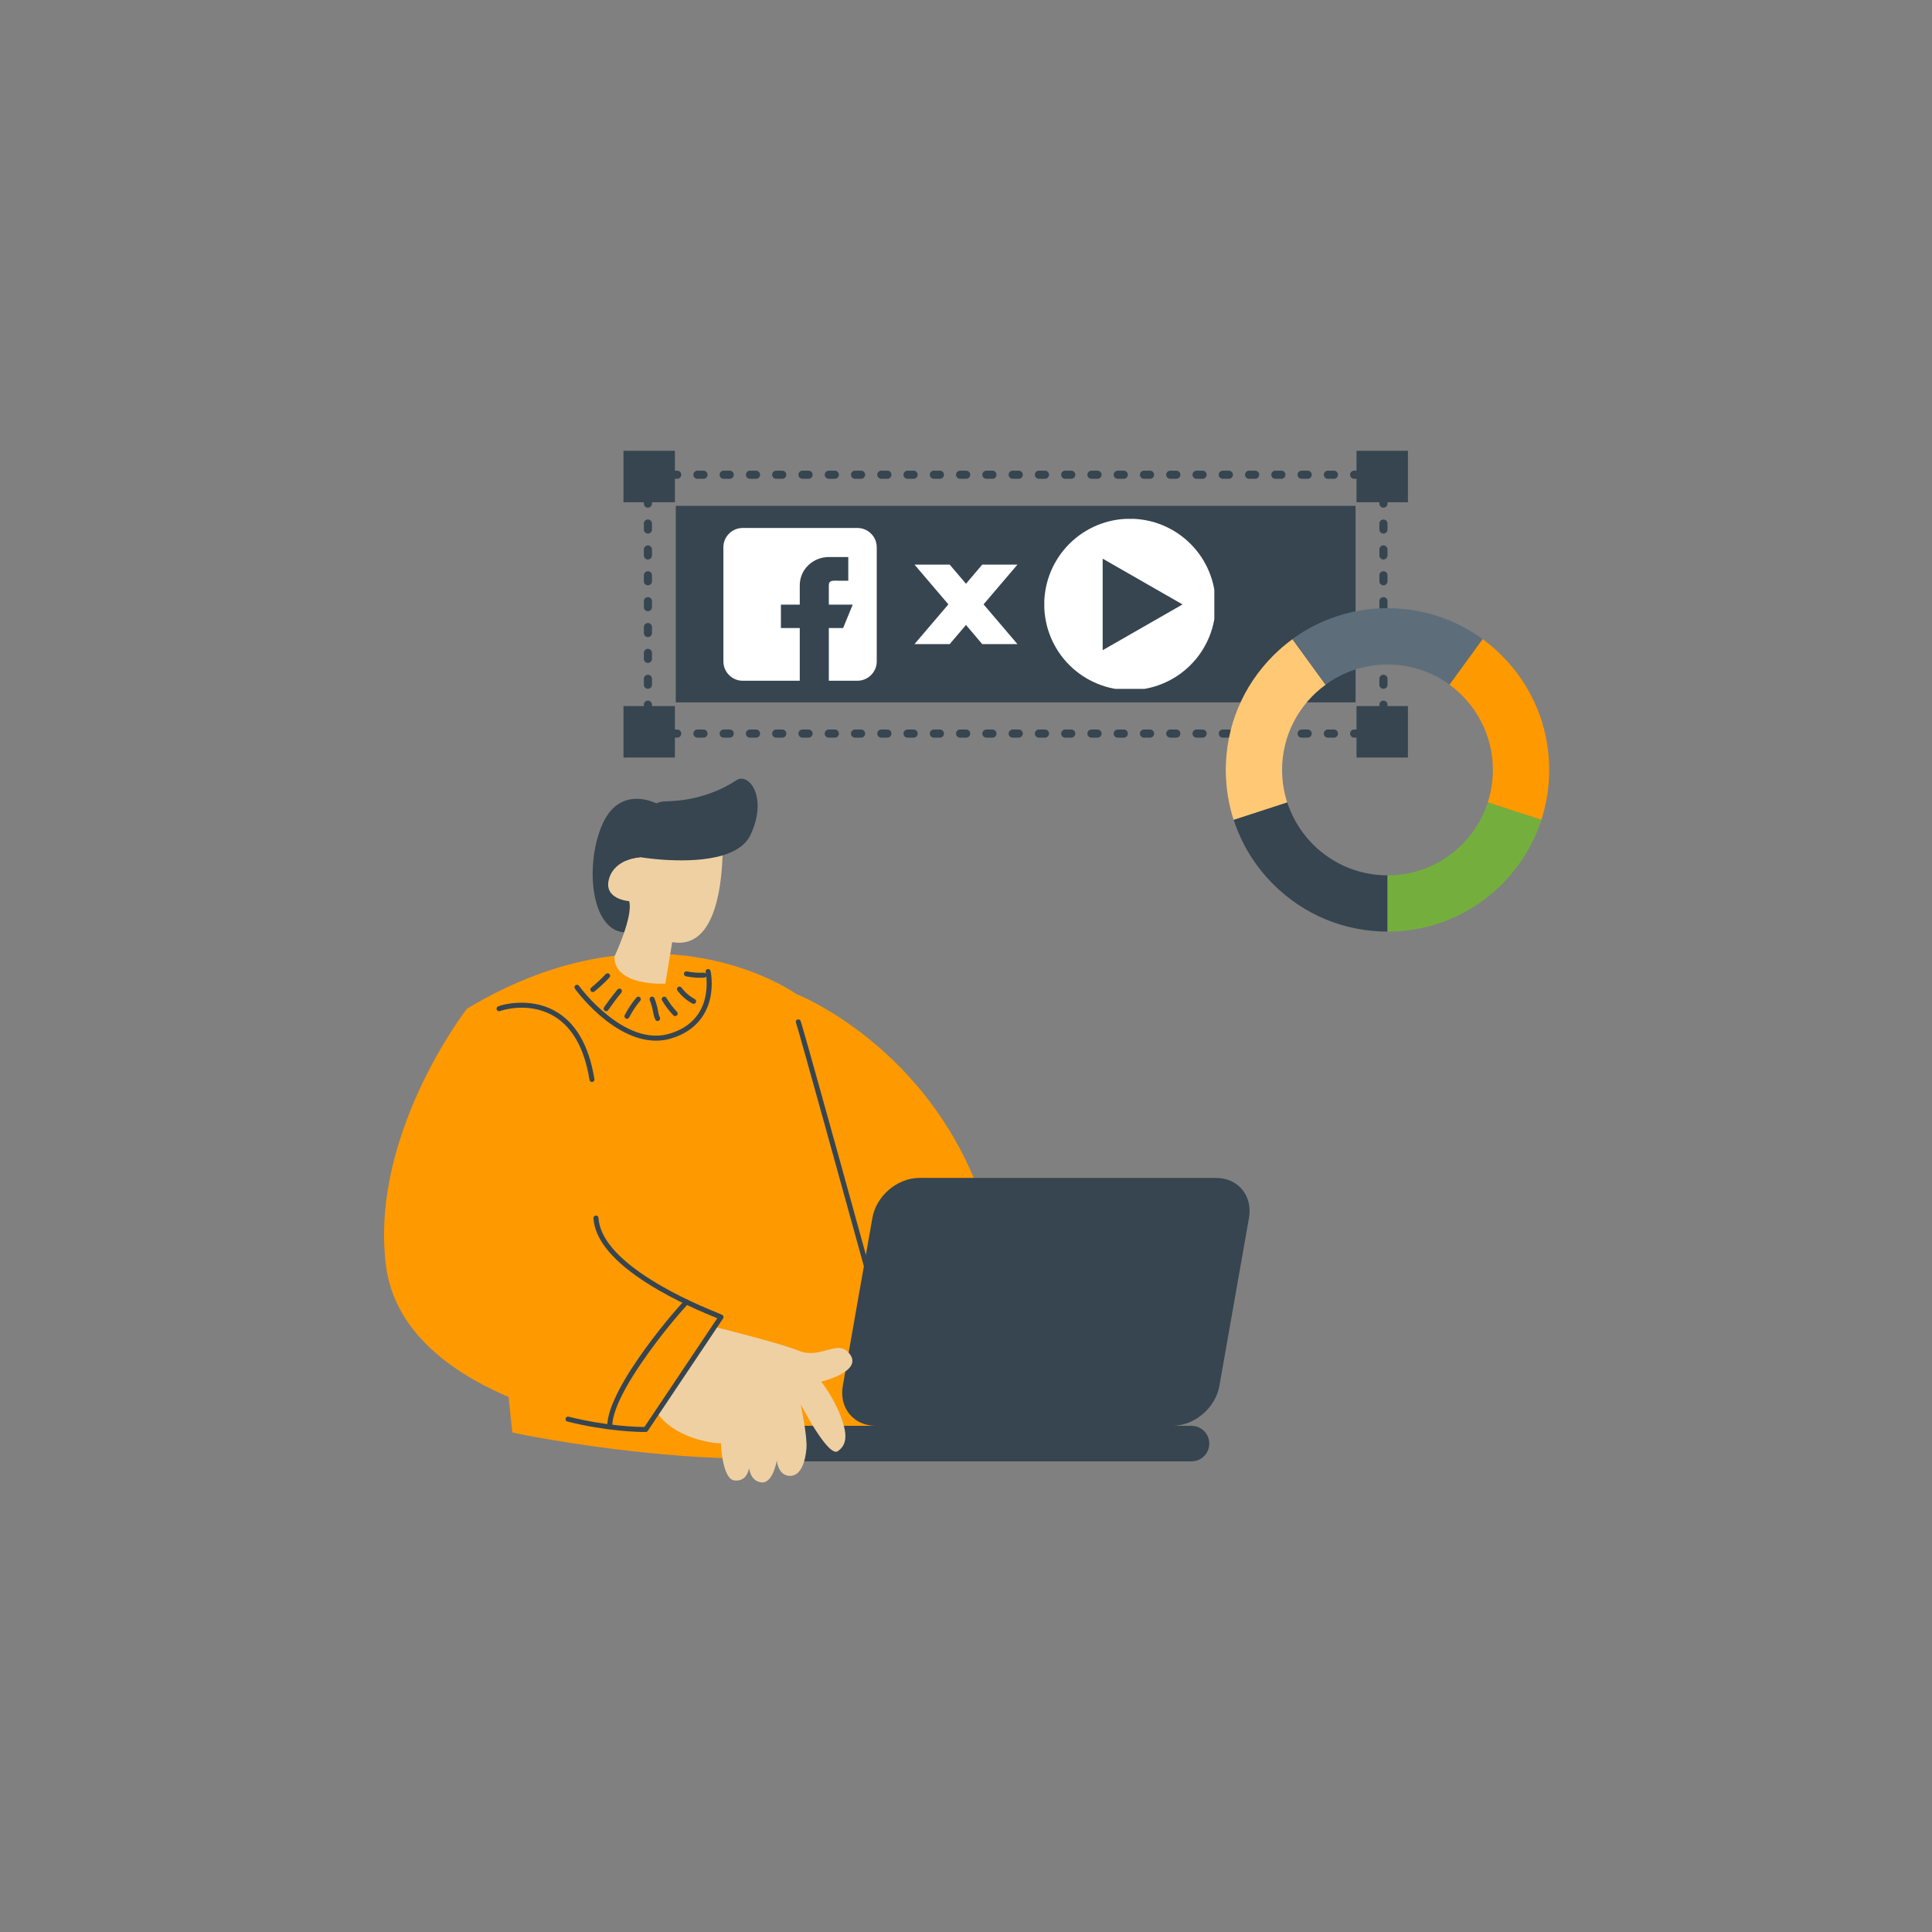
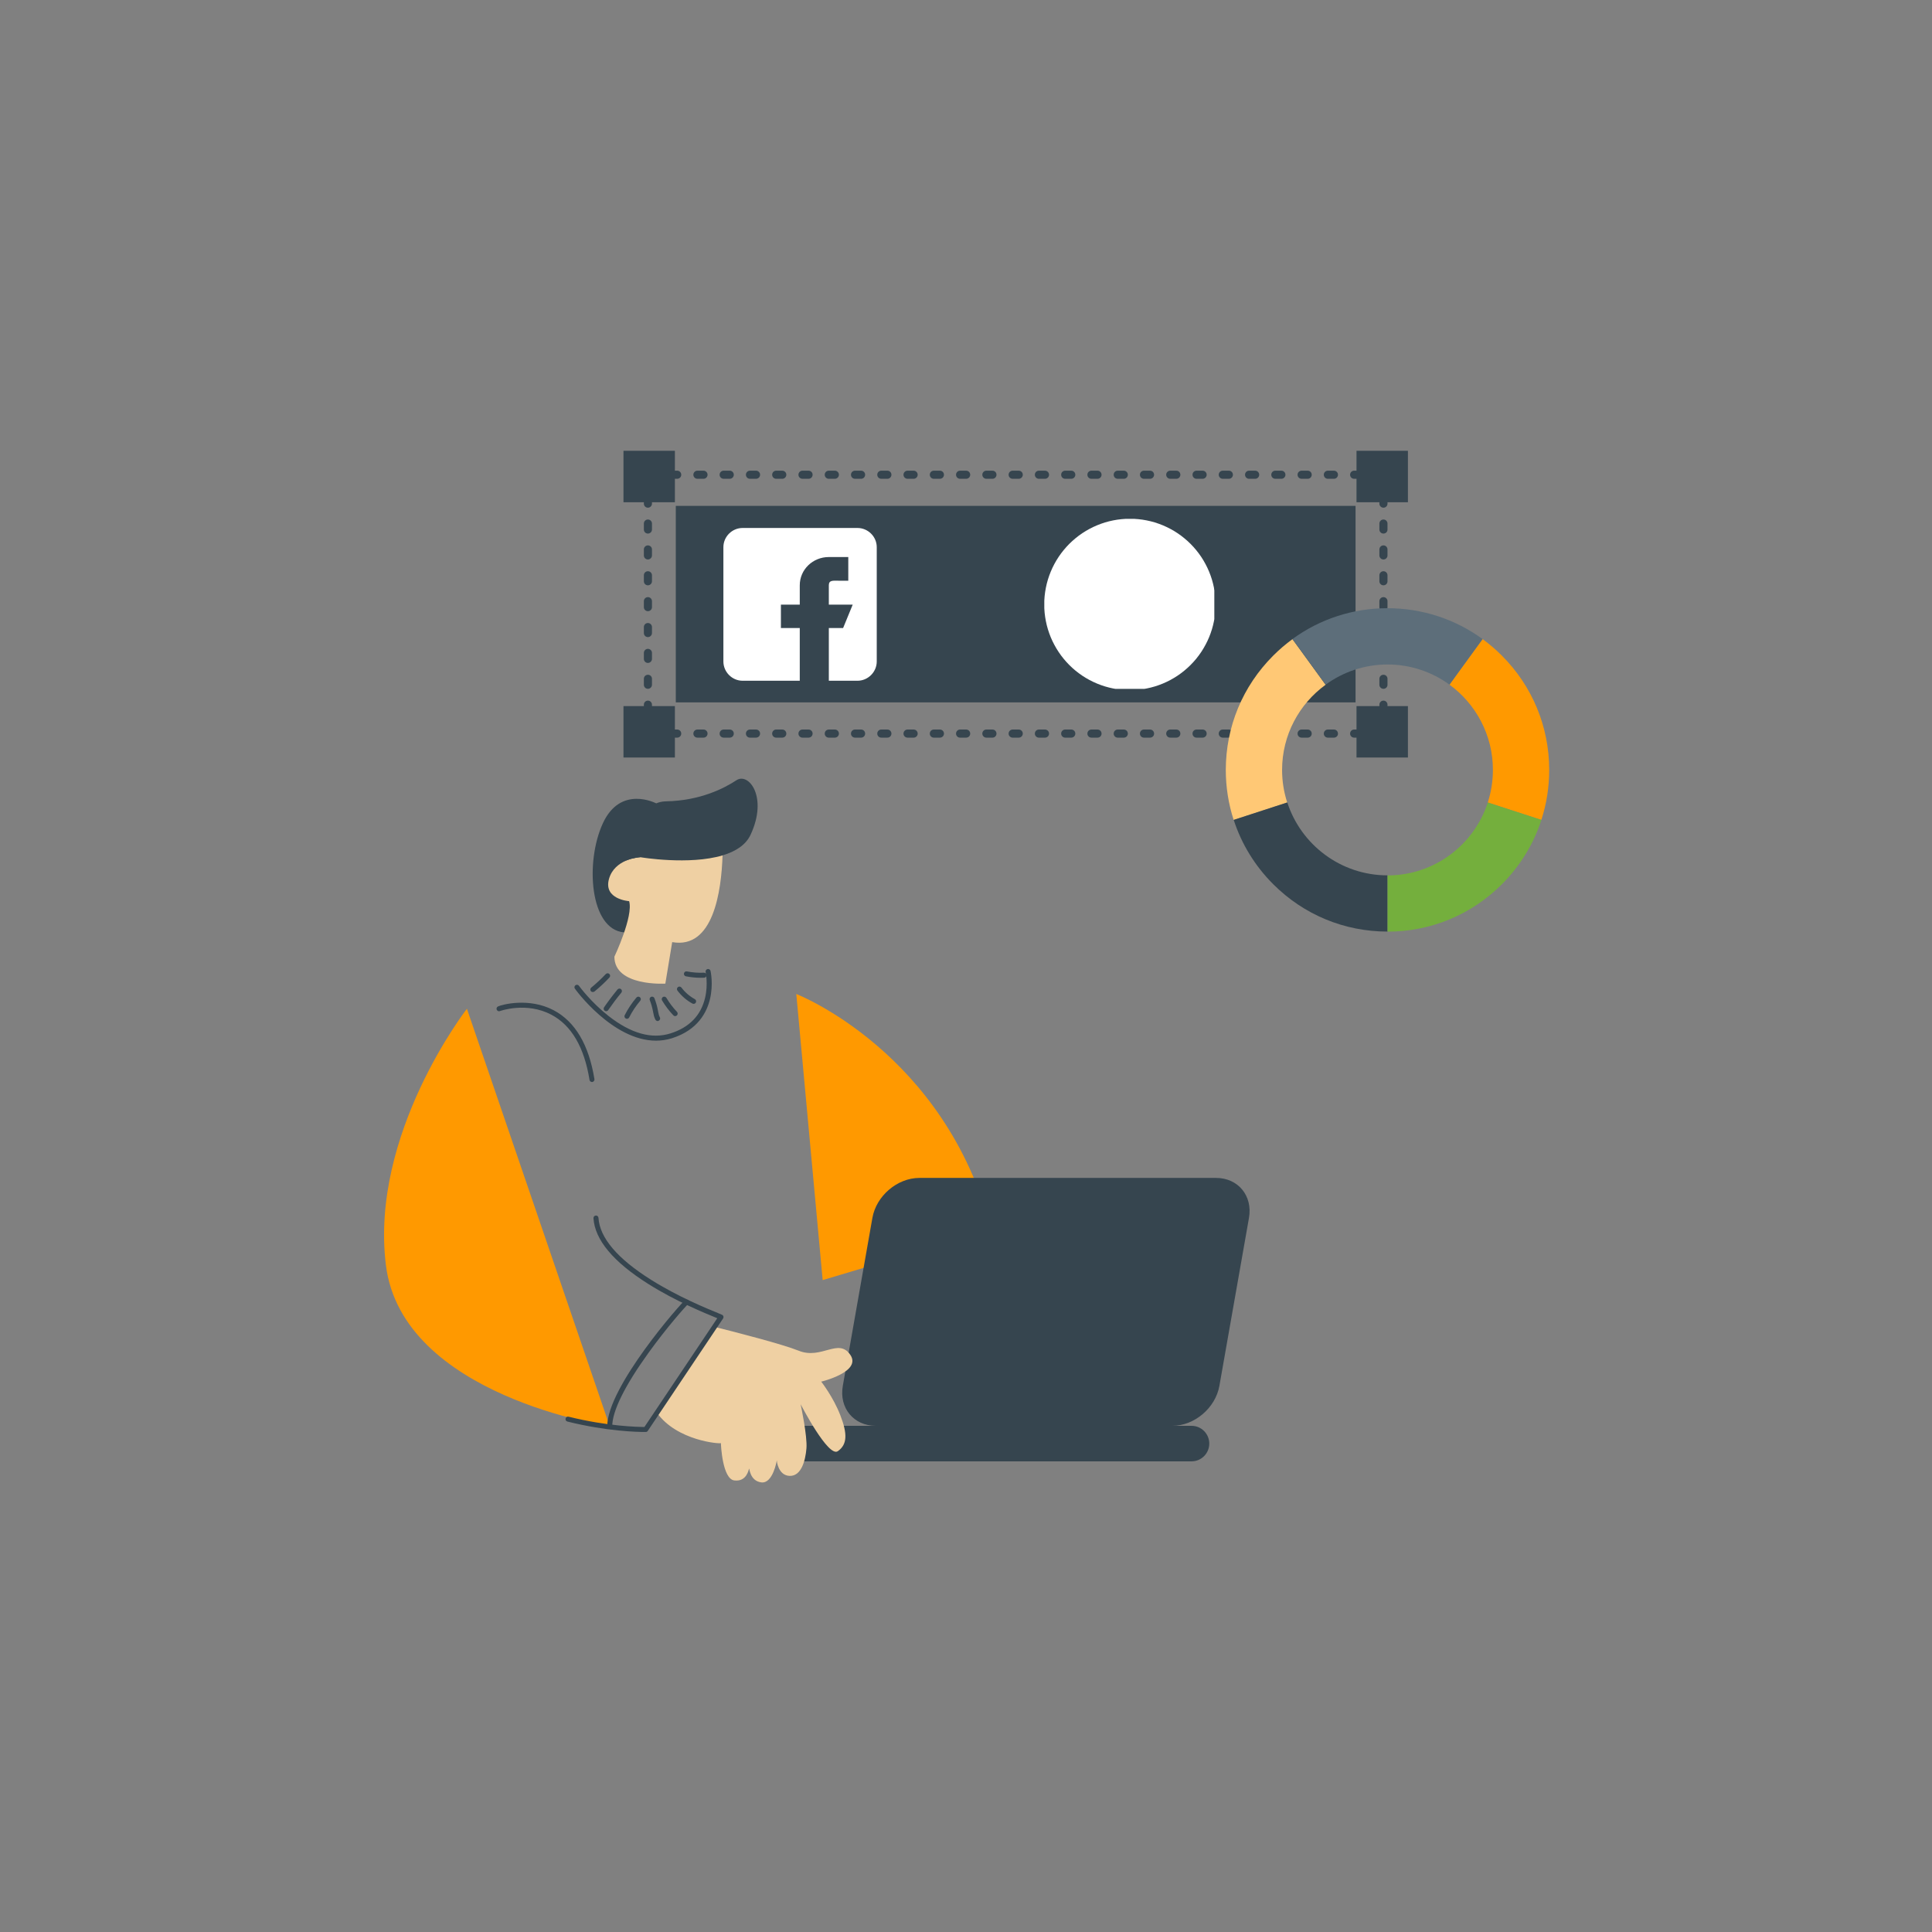
<svg xmlns="http://www.w3.org/2000/svg" width="500" zoomAndPan="magnify" viewBox="0 0 375 375" height="500" preserveAspectRatio="xMidYMid meet" version="1.0">
  <rect x="0" y="0" width="375" height="375" fill="#808080" stroke="none" />
  <defs>
    <clipPath id="4b22a20c96">
      <path d="M 177.504 109.59 L 197.754 109.59 L 197.754 125.34 L 177.504 125.34 Z M 177.504 109.59 " clip-rule="nonzero" />
    </clipPath>
    <clipPath id="7e6c90c1e6">
      <path d="M 202.699 100.707 L 235.699 100.707 L 235.699 133.707 L 202.699 133.707 Z M 202.699 100.707 " clip-rule="nonzero" />
    </clipPath>
    <clipPath id="d2332b9ac7">
      <path d="M 140.41 102.426 L 170.41 102.426 L 170.41 132.426 L 140.41 132.426 Z M 140.41 102.426 " clip-rule="nonzero" />
    </clipPath>
  </defs>
  <path fill="#36454f" d="M 131.172 98.191 L 263.113 98.191 L 263.113 136.332 L 131.172 136.332 Z M 131.172 98.191 " fill-opacity="1" fill-rule="nonzero" />
  <path fill="#ff9900" d="M 154.559 192.934 C 154.559 192.934 183.445 204.16 192.418 238.695 L 159.68 248.465 Z M 154.559 192.934 " fill-opacity="1" fill-rule="nonzero" />
-   <path fill="#ff9900" d="M 99.445 278.023 C 100.332 278.461 170.207 292.125 175.934 272.734 L 154.547 192.934 C 154.547 192.934 127.652 173.531 90.621 195.801 Z M 99.445 278.023 " fill-opacity="1" fill-rule="nonzero" />
-   <path fill="#36454f" d="M 169.344 250.465 C 169.129 250.465 168.934 250.32 168.875 250.105 C 164.094 232.758 154.957 199.738 154.512 198.551 C 154.402 198.336 154.473 198.074 154.676 197.938 C 154.898 197.793 155.199 197.852 155.348 198.074 C 155.434 198.203 155.559 198.395 162.715 224.191 C 166.242 236.906 169.77 249.727 169.809 249.852 C 169.879 250.117 169.73 250.379 169.469 250.445 C 169.43 250.457 169.383 250.465 169.344 250.465 Z M 154.539 198.602 Z M 154.539 198.602 Z M 154.539 198.602 " fill-opacity="1" fill-rule="nonzero" />
  <path fill="#36454f" d="M 236.031 228.633 L 178.461 228.633 C 174.172 228.633 170.09 232.105 169.332 236.391 L 163.59 268.992 C 162.832 273.277 165.699 276.75 169.973 276.75 L 145.734 276.75 C 143.828 276.75 142.281 278.293 142.281 280.199 C 142.281 282.105 143.828 283.648 145.734 283.648 L 231.27 283.648 C 233.176 283.648 234.719 282.105 234.719 280.199 C 234.719 278.293 233.176 276.75 231.27 276.75 L 227.555 276.75 C 231.844 276.75 235.926 273.277 236.684 268.992 L 242.426 236.391 C 243.176 232.105 240.316 228.633 236.031 228.633 Z M 236.031 228.633 " fill-opacity="1" fill-rule="nonzero" />
  <path fill="#36454f" d="M 114.902 210.02 C 114.668 210.02 114.465 209.848 114.426 209.613 C 113.402 203.254 110.906 199 107.008 196.949 C 102.168 194.402 97.121 196.219 97.074 196.238 C 96.832 196.355 96.539 196.246 96.422 196.004 C 96.305 195.762 96.414 195.469 96.656 195.352 C 97.426 194.984 102.691 193.574 107.457 196.082 C 111.637 198.289 114.297 202.781 115.379 209.457 C 115.418 209.719 115.242 209.973 114.98 210.012 C 114.949 210.02 114.922 210.02 114.902 210.02 Z M 127.324 201.992 C 118.875 201.992 111.586 191.953 111.539 191.824 C 111.43 191.582 111.539 191.289 111.789 191.184 C 112.016 191.086 112.266 191.164 112.395 191.367 C 112.492 191.504 114.715 194.527 118.09 197.18 C 122.434 200.594 126.488 201.738 130.141 200.582 C 133.805 199.426 136.07 197.082 136.867 193.633 C 137.473 191.02 136.965 188.695 136.965 188.676 C 136.906 188.414 137.07 188.152 137.336 188.094 C 137.598 188.035 137.859 188.199 137.918 188.461 C 137.938 188.559 138.473 190.988 137.832 193.816 C 137.227 196.453 135.457 199.93 130.441 201.516 C 129.383 201.848 128.344 201.992 127.324 201.992 Z M 127.324 201.992 " fill-opacity="1" fill-rule="nonzero" />
  <path fill="#36454f" d="M 127.652 198.184 C 127.48 198.184 127.324 198.094 127.227 197.93 C 126.965 197.461 126.867 196.957 126.777 196.473 C 126.77 196.402 126.75 196.336 126.738 196.266 C 126.594 195.527 126.391 194.809 126.117 194.109 C 126.02 193.855 126.148 193.574 126.391 193.477 C 126.645 193.379 126.926 193.508 127.023 193.75 C 127.312 194.496 127.547 195.285 127.691 196.074 C 127.703 196.141 127.723 196.219 127.73 196.285 C 127.809 196.715 127.887 197.113 128.07 197.441 C 128.207 197.676 128.121 197.977 127.887 198.105 C 127.809 198.164 127.73 198.184 127.652 198.184 Z M 131.047 197.23 C 130.918 197.23 130.793 197.18 130.695 197.074 C 129.859 196.199 129.133 195.227 128.508 194.188 C 128.371 193.953 128.449 193.66 128.676 193.516 C 128.906 193.379 129.199 193.457 129.344 193.68 C 129.93 194.664 130.617 195.578 131.406 196.402 C 131.59 196.598 131.582 196.91 131.387 197.094 C 131.277 197.18 131.164 197.23 131.047 197.23 Z M 134.633 194.848 C 134.555 194.848 134.477 194.828 134.398 194.789 C 133.262 194.176 132.262 193.301 131.492 192.273 C 131.328 192.059 131.375 191.758 131.59 191.59 C 131.805 191.426 132.105 191.477 132.27 191.688 C 132.961 192.613 133.855 193.379 134.867 193.934 C 135.098 194.062 135.188 194.352 135.059 194.594 C 134.973 194.762 134.797 194.848 134.633 194.848 Z M 135.984 189.785 C 135.031 189.785 134.078 189.688 133.137 189.5 C 132.875 189.453 132.699 189.191 132.758 188.93 C 132.805 188.664 133.066 188.492 133.328 188.551 C 134.418 188.762 135.527 188.852 136.637 188.801 C 136.906 188.793 137.129 188.996 137.141 189.27 C 137.148 189.539 136.945 189.766 136.672 189.773 C 136.441 189.773 136.207 189.785 135.984 189.785 Z M 121.695 197.746 C 121.617 197.746 121.551 197.727 121.473 197.695 C 121.23 197.578 121.133 197.277 121.258 197.043 C 121.879 195.82 122.648 194.664 123.531 193.625 C 123.707 193.418 124.008 193.391 124.211 193.566 C 124.418 193.738 124.445 194.043 124.27 194.246 C 123.434 195.238 122.707 196.324 122.121 197.48 C 122.047 197.648 121.871 197.746 121.695 197.746 Z M 117.652 196.277 C 117.555 196.277 117.457 196.246 117.379 196.188 C 117.156 196.035 117.105 195.734 117.254 195.508 C 118.07 194.324 118.945 193.168 119.859 192.059 C 120.031 191.855 120.336 191.824 120.539 191.988 C 120.742 192.164 120.773 192.465 120.605 192.672 C 119.711 193.758 118.855 194.898 118.051 196.062 C 117.961 196.199 117.809 196.277 117.652 196.277 Z M 115.066 192.555 C 114.93 192.555 114.785 192.496 114.688 192.379 C 114.523 192.176 114.551 191.863 114.754 191.699 C 115.746 190.883 116.699 189.996 117.582 189.066 C 117.77 188.871 118.078 188.859 118.273 189.047 C 118.469 189.23 118.477 189.539 118.293 189.734 C 117.391 190.699 116.398 191.621 115.379 192.457 C 115.281 192.516 115.172 192.555 115.066 192.555 Z M 115.066 192.555 " fill-opacity="1" fill-rule="nonzero" />
  <path fill="#efd0a3" d="M 159.398 268.176 C 159.398 268.176 161.723 271.121 163.113 274.719 C 164.512 278.312 164.465 280.383 162.617 281.676 C 160.781 282.961 155.48 272.707 155.402 272.551 C 155.434 272.688 156.727 278.77 156.531 281.121 C 156.336 283.504 155.539 286.527 153.285 286.469 C 151.02 286.41 150.77 283.504 150.77 283.504 C 150.77 283.504 150.027 288.023 147.766 287.73 C 145.508 287.441 145.48 284.875 145.391 285.07 C 145.305 285.254 144.945 287.645 142.535 287.352 C 140.223 287.082 139.922 280.441 139.93 280.102 C 139.793 280.305 131.348 279.664 127.508 274.203 L 138.676 257.543 C 142.992 258.621 151.848 260.895 155.043 262.18 C 159.457 263.949 162.742 259.621 165.035 262.957 C 167.332 266.281 159.398 268.176 159.398 268.176 Z M 159.398 268.176 " fill-opacity="1" fill-rule="nonzero" />
  <path fill="#ff9900" d="M 90.629 195.801 C 90.629 195.801 71.754 220.062 74.902 245.547 C 78.051 271.035 118.352 276.855 118.352 276.855 Z M 90.629 195.801 " fill-opacity="1" fill-rule="nonzero" />
  <path fill="#36454f" d="M 125.098 277.945 C 123.824 277.945 117.809 277.836 110.129 275.922 C 109.867 275.855 109.711 275.594 109.777 275.328 C 109.848 275.066 110.109 274.91 110.371 274.98 C 117.926 276.855 123.824 276.973 125.086 276.973 L 127.117 273.941 L 139.219 255.871 C 139.145 255.84 139.074 255.812 138.996 255.773 C 136.859 254.898 131.184 252.586 125.855 249.23 C 119.043 244.945 115.453 240.648 115.191 236.449 C 115.172 236.176 115.379 235.953 115.648 235.934 C 115.91 235.914 116.145 236.117 116.164 236.391 C 116.406 240.258 119.84 244.305 126.371 248.406 C 131.629 251.711 137.246 254.004 139.367 254.867 C 140.027 255.141 140.145 255.191 140.223 255.238 C 140.328 255.305 140.406 255.422 140.426 255.551 C 140.453 255.676 140.426 255.812 140.348 255.918 L 125.738 277.73 C 125.652 277.867 125.504 277.945 125.352 277.945 C 125.34 277.945 125.254 277.945 125.098 277.945 Z M 125.098 277.945 " fill-opacity="1" fill-rule="nonzero" />
  <path fill="#36454f" d="M 118.352 277.34 C 118.09 277.34 117.867 277.129 117.867 276.855 C 117.828 269.207 132.328 252.75 133 252.332 C 133.145 252.234 133.328 252.227 133.484 252.305 C 133.73 252.418 133.824 252.711 133.711 252.953 C 133.66 253.051 133.594 253.121 133.516 253.168 C 133.059 253.574 129.453 257.609 125.844 262.625 C 121.238 269.02 118.816 273.941 118.836 276.867 C 118.836 277.129 118.625 277.34 118.352 277.34 Z M 133.078 253.176 C 133.105 253.188 133.137 253.195 133.164 253.207 C 133.137 253.195 133.105 253.188 133.078 253.176 Z M 133.078 253.176 Z M 133.078 253.176 Z M 127.363 155.93 C 127.363 155.93 120.469 152.293 117.012 159.809 C 113.551 167.32 114.484 180.355 121.082 180.969 C 127.672 181.582 127.363 155.93 127.363 155.93 Z M 127.363 155.93 " fill-opacity="1" fill-rule="nonzero" />
  <path fill="#efd0a3" d="M 130.473 182.863 L 129.141 190.922 C 129.141 190.922 119.254 191.523 119.254 185.691 C 119.254 185.691 122.977 177.82 122.113 174.914 C 122.113 174.914 117.078 174.582 118.207 170.586 C 118.75 168.684 120.16 167.633 121.48 167.066 C 121.551 167.039 121.629 167.012 121.695 166.98 C 123.055 166.445 124.262 166.398 124.262 166.398 L 125.418 161.023 C 125.418 161.023 128.062 162.414 129.277 158.738 C 129.277 158.738 132.816 162.52 135.098 159.176 C 135.098 159.176 137.656 161.18 140.211 161.141 C 140.25 162.023 140.32 163.801 140.25 165.969 C 140.027 173.035 138.441 184.281 130.473 182.863 Z M 130.473 182.863 " fill-opacity="1" fill-rule="nonzero" />
  <path fill="#36454f" d="M 142.953 151.438 C 140.57 153.004 135.926 155.414 129.258 155.539 C 123.57 155.648 121.801 164.395 121.48 167.039 C 121.551 167.012 121.629 166.98 121.695 166.953 C 123.055 166.426 124.262 166.379 124.262 166.379 C 124.438 166.418 133.797 167.961 140.25 166.027 C 142.711 165.289 144.742 164.055 145.684 162.031 C 149.105 154.715 145.336 149.875 142.953 151.438 Z M 207.668 256.133 C 206.793 257.812 205.035 258.961 203.012 258.961 C 200.117 258.961 197.766 256.609 197.766 253.711 C 197.766 250.816 200.117 248.465 203.012 248.465 C 203.082 248.465 203.148 248.465 203.219 248.465 C 202.836 249.191 202.625 250.008 202.625 250.883 C 202.625 253.723 204.871 256.027 207.668 256.133 Z M 154.676 116.805 C 154.578 116.738 154.492 116.68 154.395 116.613 C 155.676 115.746 156.355 114.551 156.047 112.977 C 155.746 111.449 154.625 110.41 153.199 109.887 C 151.77 109.359 150.242 109.352 148.746 109.508 C 148.113 109.574 147.336 109.312 146.898 109.926 C 146.5 110.469 146.637 111.344 146.637 111.977 C 146.629 115.453 146.629 118.926 146.637 122.406 C 146.637 122.996 146.52 123.746 146.969 124.211 C 147.18 124.438 147.473 124.504 147.715 124.668 C 148.074 124.914 148.336 125.059 148.793 125.078 C 150.273 125.156 151.867 125.008 153.285 124.555 C 154.832 124.059 156.219 123.035 156.57 121.375 C 156.91 119.684 156.086 117.797 154.676 116.805 Z M 149.184 111.762 C 150.613 111.691 153.711 111.578 153.82 113.656 C 153.867 114.609 152.566 114.91 151.848 115.125 C 150.902 115.406 149.914 115.492 148.941 115.57 C 148.891 114.852 148.922 114.133 148.922 113.422 C 148.922 113.082 148.707 111.781 149.184 111.762 Z M 153.566 121.91 C 152.879 122.355 152.09 122.539 151.281 122.637 C 150.855 122.688 150.418 122.707 149.988 122.734 C 149.785 122.746 149.211 122.902 149.02 122.773 C 148.793 122.629 148.922 122.102 148.922 121.879 C 148.922 121.402 148.922 120.926 148.922 120.449 C 148.922 120.043 148.922 119.633 148.922 119.227 C 148.922 118.984 148.824 118.371 149.027 118.227 C 149.203 118.109 149.727 118.129 149.922 118.117 C 150.301 118.078 150.68 118.059 151.059 118.07 C 151.711 118.09 152.391 118.176 152.984 118.477 C 154.238 119.102 154.949 121.016 153.566 121.91 Z M 177.266 117.992 C 177.078 117.672 177.129 117.699 177.422 117.508 C 177.672 117.34 177.914 117.164 178.148 116.98 C 178.656 116.562 179.082 116.059 179.395 115.484 C 180.035 114.297 180.074 112.891 179.434 111.691 C 178.07 109.176 174.746 109.09 172.258 109.41 C 171.094 109.555 169.594 109.992 169.41 111.371 C 169.234 112.742 169.324 114.219 169.344 115.602 C 169.371 117.105 169.41 118.613 169.441 120.121 C 169.461 120.887 169.48 121.656 169.5 122.426 C 169.508 123.047 169.402 123.785 169.574 124.387 C 169.742 125 170.391 125.391 171.016 125.184 C 171.742 124.941 171.82 124.191 171.812 123.543 C 171.781 121.852 171.703 120.16 171.703 118.469 C 172.559 118.547 173.426 118.605 174.281 118.527 C 174.648 118.496 174.805 118.41 175.039 118.73 C 175.254 119.031 175.398 119.422 175.562 119.75 C 175.98 120.547 176.398 121.344 176.797 122.16 C 177.156 122.902 177.41 123.766 177.875 124.445 C 178.285 125.039 179.141 125.164 179.656 124.609 C 180.211 124 179.82 123.25 179.539 122.609 C 178.84 121.043 178.109 119.48 177.266 117.992 Z M 175.602 115.871 C 174.816 116.223 173.941 116.289 173.094 116.262 C 172.805 116.254 172.074 116.328 171.801 116.176 C 171.531 116.02 171.637 115.641 171.637 115.348 C 171.645 114.453 171.664 113.559 171.676 112.676 C 171.676 112.473 171.598 112.043 171.723 111.879 C 171.879 111.676 172.531 111.711 172.766 111.684 C 173.492 111.598 174.125 111.527 174.855 111.625 C 175.613 111.723 176.43 111.789 177.031 112.316 C 178.508 113.609 176.867 115.309 175.602 115.871 Z M 224.922 122.094 C 224.91 120.121 224.902 118.137 224.891 116.164 C 224.891 115.242 224.883 114.316 224.883 113.395 C 224.883 112.871 224.883 112.344 224.871 111.809 C 224.871 111.402 224.922 110.953 224.785 110.566 C 224.531 109.816 223.57 109.527 222.957 110.07 C 222.336 110.625 222.57 111.789 222.578 112.527 C 222.59 114.648 222.598 116.777 222.598 118.895 C 221.441 117.457 220.461 115.836 219.402 114.316 C 218.875 113.57 218.359 112.832 217.836 112.082 C 217.379 111.422 216.902 110.508 216.02 110.422 C 215.211 110.344 214.531 110.789 214.461 111.617 C 214.387 112.527 214.52 113.492 214.492 114.414 C 214.426 116.309 214.355 118.207 214.289 120.102 C 214.25 120.996 214.211 121.891 214.199 122.773 C 214.191 123.523 214.211 124.426 215.125 124.602 C 215.922 124.758 216.418 124.098 216.484 123.375 C 216.562 122.512 216.551 121.629 216.582 120.754 C 216.648 118.875 216.785 116.992 216.766 115.125 C 216.766 114.98 216.699 114.746 216.875 114.773 C 217.078 114.812 217.465 115.609 217.594 115.797 C 218.137 116.574 218.711 117.332 219.246 118.109 C 220.43 119.809 221.52 121.578 222.492 123.414 C 222.859 124.117 223.348 125.027 224.301 124.648 C 225.34 124.242 224.922 122.93 224.922 122.094 Z M 243.758 110.75 C 242.445 110.098 241.145 110.098 239.727 109.984 C 239.172 109.934 238.645 109.613 238.121 109.934 C 237.5 110.305 237.559 111.07 237.566 111.691 C 237.578 114.668 237.605 117.574 237.605 120.539 C 237.605 121.191 237.605 121.832 237.598 122.484 C 237.586 123.211 237.578 123.93 238.227 124.398 C 238.742 124.758 239.395 124.777 239.988 124.699 C 240.793 124.59 241.609 124.477 242.398 124.27 C 243.719 123.941 245.012 123.355 245.945 122.336 C 246.859 121.344 247.395 119.996 247.59 118.672 C 248.047 115.523 246.676 112.188 243.758 110.75 Z M 245.023 119.48 C 244.234 121.668 241.93 122.121 239.879 122.375 C 239.785 120.539 239.859 118.672 239.859 116.824 C 239.859 115.891 239.859 114.949 239.859 114.016 C 239.859 113.59 239.844 113.152 239.859 112.715 C 239.879 112.297 239.938 112.258 240.355 112.285 C 242.066 112.402 243.691 112.957 244.605 114.504 C 245.461 115.969 245.598 117.887 245.023 119.48 Z M 201.145 118.039 C 200.562 116.445 199.949 114.871 199.34 113.289 C 199.039 112.5 198.715 111.723 198.434 110.926 C 198.211 110.312 197.879 109.633 197.113 109.68 C 195.617 109.777 195.527 112.109 195.207 113.172 C 194.711 114.773 194.148 116.359 193.574 117.941 C 193 119.52 192.406 121.094 191.816 122.656 C 191.562 123.328 191.262 124.125 191.973 124.641 C 192.457 124.992 193.148 124.883 193.527 124.418 C 193.973 123.863 194.168 122.969 194.41 122.297 C 194.48 122.113 194.516 121.82 194.703 121.715 C 194.992 121.539 195.734 121.703 196.062 121.715 C 196.82 121.734 197.59 121.754 198.348 121.773 C 198.766 121.781 199.172 121.781 199.582 121.703 C 200.008 121.629 199.93 121.656 200.078 122.094 C 200.293 122.754 200.398 123.746 201.09 124.098 C 201.758 124.438 202.574 124.008 202.691 123.281 C 202.762 122.91 202.613 122.551 202.508 122.211 C 202.363 121.742 202.227 121.277 202.078 120.812 C 201.777 119.879 201.477 118.953 201.145 118.039 Z M 195.5 119.383 C 196.082 117.699 196.676 116.02 197.258 114.336 C 197.918 116.059 198.582 117.777 199.242 119.488 C 197.996 119.461 196.754 119.422 195.5 119.383 Z M 268.527 143.176 L 267.934 143.176 C 267.496 143.176 267.145 142.828 267.145 142.391 C 267.145 142.012 267.406 141.699 267.758 141.621 C 267.836 141.27 268.156 141.008 268.527 141.008 C 268.965 141.008 269.312 141.359 269.312 141.797 L 269.312 142.391 C 269.324 142.828 268.965 143.176 268.527 143.176 Z M 264.016 143.176 L 262.84 143.176 C 262.402 143.176 262.051 142.828 262.051 142.391 C 262.051 141.953 262.402 141.602 262.84 141.602 L 264.016 141.602 C 264.453 141.602 264.805 141.953 264.805 142.391 C 264.805 142.828 264.453 143.176 264.016 143.176 Z M 258.914 143.176 L 257.734 143.176 C 257.301 143.176 256.949 142.828 256.949 142.391 C 256.949 141.953 257.301 141.602 257.734 141.602 L 258.914 141.602 C 259.352 141.602 259.699 141.953 259.699 142.391 C 259.711 142.828 259.352 143.176 258.914 143.176 Z M 253.82 143.176 L 252.645 143.176 C 252.207 143.176 251.855 142.828 251.855 142.391 C 251.855 141.953 252.207 141.602 252.645 141.602 L 253.82 141.602 C 254.258 141.602 254.605 141.953 254.605 142.391 C 254.605 142.828 254.258 143.176 253.82 143.176 Z M 248.715 143.176 L 247.539 143.176 C 247.102 143.176 246.754 142.828 246.754 142.391 C 246.754 141.953 247.102 141.602 247.539 141.602 L 248.715 141.602 C 249.152 141.602 249.504 141.953 249.504 142.391 C 249.512 142.828 249.152 143.176 248.715 143.176 Z M 243.621 143.176 L 242.445 143.176 C 242.008 143.176 241.66 142.828 241.66 142.391 C 241.66 141.953 242.008 141.602 242.445 141.602 L 243.621 141.602 C 244.059 141.602 244.41 141.953 244.41 142.391 C 244.41 142.828 244.059 143.176 243.621 143.176 Z M 238.52 143.176 L 237.344 143.176 C 236.906 143.176 236.555 142.828 236.555 142.391 C 236.555 141.953 236.906 141.602 237.344 141.602 L 238.52 141.602 C 238.957 141.602 239.309 141.953 239.309 142.391 C 239.309 142.828 238.957 143.176 238.52 143.176 Z M 233.426 143.176 L 232.25 143.176 C 231.812 143.176 231.465 142.828 231.465 142.391 C 231.465 141.953 231.812 141.602 232.25 141.602 L 233.426 141.602 C 233.863 141.602 234.215 141.953 234.215 142.391 C 234.215 142.828 233.855 143.176 233.426 143.176 Z M 228.324 143.176 L 227.148 143.176 C 226.711 143.176 226.359 142.828 226.359 142.391 C 226.359 141.953 226.711 141.602 227.148 141.602 L 228.324 141.602 C 228.762 141.602 229.109 141.953 229.109 142.391 C 229.109 142.828 228.762 143.176 228.324 143.176 Z M 223.219 143.176 L 222.043 143.176 C 221.605 143.176 221.258 142.828 221.258 142.391 C 221.258 141.953 221.605 141.602 222.043 141.602 L 223.219 141.602 C 223.656 141.602 224.008 141.953 224.008 142.391 C 224.02 142.828 223.656 143.176 223.219 143.176 Z M 218.129 143.176 L 216.953 143.176 C 216.516 143.176 216.164 142.828 216.164 142.391 C 216.164 141.953 216.516 141.602 216.953 141.602 L 218.129 141.602 C 218.566 141.602 218.914 141.953 218.914 142.391 C 218.914 142.828 218.566 143.176 218.129 143.176 Z M 213.023 143.176 L 211.848 143.176 C 211.41 143.176 211.062 142.828 211.062 142.391 C 211.062 141.953 211.41 141.602 211.848 141.602 L 213.023 141.602 C 213.461 141.602 213.812 141.953 213.812 142.391 C 213.82 142.828 213.461 143.176 213.023 143.176 Z M 207.93 143.176 L 206.754 143.176 C 206.316 143.176 205.969 142.828 205.969 142.391 C 205.969 141.953 206.316 141.602 206.754 141.602 L 207.93 141.602 C 208.367 141.602 208.719 141.953 208.719 142.391 C 208.719 142.828 208.367 143.176 207.93 143.176 Z M 202.828 143.176 L 201.652 143.176 C 201.215 143.176 200.863 142.828 200.863 142.391 C 200.863 141.953 201.215 141.602 201.652 141.602 L 202.828 141.602 C 203.266 141.602 203.617 141.953 203.617 142.391 C 203.617 142.828 203.266 143.176 202.828 143.176 Z M 197.734 143.176 L 196.559 143.176 C 196.121 143.176 195.77 142.828 195.77 142.391 C 195.77 141.953 196.121 141.602 196.559 141.602 L 197.734 141.602 C 198.172 141.602 198.523 141.953 198.523 142.391 C 198.523 142.828 198.164 143.176 197.734 143.176 Z M 192.633 143.176 L 191.457 143.176 C 191.02 143.176 190.668 142.828 190.668 142.391 C 190.668 141.953 191.02 141.602 191.457 141.602 L 192.633 141.602 C 193.07 141.602 193.418 141.953 193.418 142.391 C 193.418 142.828 193.07 143.176 192.633 143.176 Z M 187.527 143.176 L 186.352 143.176 C 185.914 143.176 185.566 142.828 185.566 142.391 C 185.566 141.953 185.914 141.602 186.352 141.602 L 187.527 141.602 C 187.965 141.602 188.316 141.953 188.316 142.391 C 188.324 142.828 187.965 143.176 187.527 143.176 Z M 182.434 143.176 L 181.258 143.176 C 180.82 143.176 180.473 142.828 180.473 142.391 C 180.473 141.953 180.82 141.602 181.258 141.602 L 182.434 141.602 C 182.871 141.602 183.223 141.953 183.223 142.391 C 183.223 142.828 182.871 143.176 182.434 143.176 Z M 177.332 143.176 L 176.156 143.176 C 175.719 143.176 175.367 142.828 175.367 142.391 C 175.367 141.953 175.719 141.602 176.156 141.602 L 177.332 141.602 C 177.77 141.602 178.121 141.953 178.121 142.391 C 178.129 142.828 177.77 143.176 177.332 143.176 Z M 172.238 143.176 L 171.062 143.176 C 170.625 143.176 170.277 142.828 170.277 142.391 C 170.277 141.953 170.625 141.602 171.062 141.602 L 172.238 141.602 C 172.676 141.602 173.027 141.953 173.027 142.391 C 173.027 142.828 172.676 143.176 172.238 143.176 Z M 167.137 143.176 L 165.961 143.176 C 165.523 143.176 165.172 142.828 165.172 142.391 C 165.172 141.953 165.523 141.602 165.961 141.602 L 167.137 141.602 C 167.574 141.602 167.922 141.953 167.922 142.391 C 167.922 142.828 167.574 143.176 167.137 143.176 Z M 162.043 143.176 L 160.867 143.176 C 160.43 143.176 160.078 142.828 160.078 142.391 C 160.078 141.953 160.43 141.602 160.867 141.602 L 162.043 141.602 C 162.48 141.602 162.832 141.953 162.832 142.391 C 162.832 142.828 162.469 143.176 162.043 143.176 Z M 156.941 143.176 L 155.766 143.176 C 155.328 143.176 154.977 142.828 154.977 142.391 C 154.977 141.953 155.328 141.602 155.766 141.602 L 156.941 141.602 C 157.379 141.602 157.727 141.953 157.727 142.391 C 157.727 142.828 157.379 143.176 156.941 143.176 Z M 151.836 143.176 L 150.66 143.176 C 150.223 143.176 149.875 142.828 149.875 142.391 C 149.875 141.953 150.223 141.602 150.66 141.602 L 151.836 141.602 C 152.273 141.602 152.625 141.953 152.625 142.391 C 152.633 142.828 152.273 143.176 151.836 143.176 Z M 146.742 143.176 L 145.566 143.176 C 145.129 143.176 144.781 142.828 144.781 142.391 C 144.781 141.953 145.129 141.602 145.566 141.602 L 146.742 141.602 C 147.18 141.602 147.531 141.953 147.531 142.391 C 147.531 142.828 147.18 143.176 146.742 143.176 Z M 141.641 143.176 L 140.465 143.176 C 140.027 143.176 139.676 142.828 139.676 142.391 C 139.676 141.953 140.027 141.602 140.465 141.602 L 141.641 141.602 C 142.078 141.602 142.43 141.953 142.43 142.391 C 142.43 142.828 142.078 143.176 141.641 143.176 Z M 136.547 143.176 L 135.371 143.176 C 134.934 143.176 134.582 142.828 134.582 142.391 C 134.582 141.953 134.934 141.602 135.371 141.602 L 136.547 141.602 C 136.984 141.602 137.336 141.953 137.336 142.391 C 137.336 142.828 136.984 143.176 136.547 143.176 Z M 131.445 143.176 L 130.27 143.176 C 129.832 143.176 129.48 142.828 129.48 142.391 C 129.48 141.953 129.832 141.602 130.27 141.602 L 131.445 141.602 C 131.883 141.602 132.23 141.953 132.23 142.391 C 132.23 142.828 131.883 143.176 131.445 143.176 Z M 126.352 143.176 L 125.758 143.176 C 125.32 143.176 124.973 142.828 124.973 142.391 L 124.973 141.797 C 124.973 141.359 125.32 141.008 125.758 141.008 C 126.137 141.008 126.449 141.27 126.527 141.621 C 126.875 141.699 127.137 142.02 127.137 142.391 C 127.137 142.828 126.777 143.176 126.352 143.176 Z M 125.758 138.727 C 125.32 138.727 124.973 138.375 124.973 137.938 L 124.973 136.781 C 124.973 136.344 125.32 135.992 125.758 135.992 C 126.195 135.992 126.547 136.344 126.547 136.781 L 126.547 137.938 C 126.547 138.363 126.188 138.727 125.758 138.727 Z M 125.758 133.699 C 125.32 133.699 124.973 133.348 124.973 132.91 L 124.973 131.754 C 124.973 131.316 125.32 130.969 125.758 130.969 C 126.195 130.969 126.547 131.316 126.547 131.754 L 126.547 132.91 C 126.547 133.348 126.188 133.699 125.758 133.699 Z M 125.758 128.676 C 125.32 128.676 124.973 128.324 124.973 127.887 L 124.973 126.73 C 124.973 126.293 125.32 125.941 125.758 125.941 C 126.195 125.941 126.547 126.293 126.547 126.73 L 126.547 127.887 C 126.547 128.324 126.188 128.676 125.758 128.676 Z M 125.758 123.66 C 125.32 123.66 124.973 123.309 124.973 122.871 L 124.973 121.715 C 124.973 121.277 125.32 120.926 125.758 120.926 C 126.195 120.926 126.547 121.277 126.547 121.715 L 126.547 122.871 C 126.547 123.301 126.188 123.66 125.758 123.66 Z M 125.758 118.633 C 125.32 118.633 124.973 118.285 124.973 117.848 L 124.973 116.688 C 124.973 116.254 125.32 115.902 125.758 115.902 C 126.195 115.902 126.547 116.254 126.547 116.688 L 126.547 117.848 C 126.547 118.285 126.188 118.633 125.758 118.633 Z M 125.758 113.609 C 125.32 113.609 124.973 113.258 124.973 112.82 L 124.973 111.664 C 124.973 111.227 125.32 110.875 125.758 110.875 C 126.195 110.875 126.547 111.227 126.547 111.664 L 126.547 112.82 C 126.547 113.258 126.188 113.609 125.758 113.609 Z M 125.758 108.594 C 125.32 108.594 124.973 108.242 124.973 107.805 L 124.973 106.648 C 124.973 106.211 125.32 105.859 125.758 105.859 C 126.195 105.859 126.547 106.211 126.547 106.648 L 126.547 107.805 C 126.547 108.234 126.188 108.594 125.758 108.594 Z M 125.758 103.566 C 125.32 103.566 124.973 103.219 124.973 102.781 L 124.973 101.625 C 124.973 101.188 125.32 100.836 125.758 100.836 C 126.195 100.836 126.547 101.188 126.547 101.625 L 126.547 102.781 C 126.547 103.219 126.188 103.566 125.758 103.566 Z M 125.758 98.543 C 125.32 98.543 124.973 98.191 124.973 97.754 L 124.973 96.598 C 124.973 96.16 125.32 95.812 125.758 95.812 C 126.195 95.812 126.547 96.16 126.547 96.598 L 126.547 97.754 C 126.547 98.191 126.188 98.543 125.758 98.543 Z M 125.758 93.527 C 125.32 93.527 124.973 93.176 124.973 92.738 L 124.973 92.145 C 124.973 91.711 125.32 91.359 125.758 91.359 L 126.352 91.359 C 126.789 91.359 127.137 91.711 127.137 92.145 C 127.137 92.527 126.875 92.836 126.527 92.914 C 126.449 93.266 126.129 93.527 125.758 93.527 Z M 264.016 92.934 L 262.84 92.934 C 262.402 92.934 262.051 92.582 262.051 92.145 C 262.051 91.711 262.402 91.359 262.84 91.359 L 264.016 91.359 C 264.453 91.359 264.805 91.711 264.805 92.145 C 264.805 92.582 264.453 92.934 264.016 92.934 Z M 258.914 92.934 L 257.734 92.934 C 257.301 92.934 256.949 92.582 256.949 92.145 C 256.949 91.711 257.301 91.359 257.734 91.359 L 258.914 91.359 C 259.352 91.359 259.699 91.711 259.699 92.145 C 259.699 92.582 259.352 92.934 258.914 92.934 Z M 253.82 92.934 L 252.645 92.934 C 252.207 92.934 251.855 92.582 251.855 92.145 C 251.855 91.711 252.207 91.359 252.645 91.359 L 253.82 91.359 C 254.258 91.359 254.605 91.711 254.605 92.145 C 254.605 92.582 254.258 92.934 253.82 92.934 Z M 248.715 92.934 L 247.539 92.934 C 247.102 92.934 246.754 92.582 246.754 92.145 C 246.754 91.711 247.102 91.359 247.539 91.359 L 248.715 91.359 C 249.152 91.359 249.504 91.711 249.504 92.145 C 249.504 92.582 249.152 92.934 248.715 92.934 Z M 243.621 92.934 L 242.445 92.934 C 242.008 92.934 241.66 92.582 241.66 92.145 C 241.66 91.711 242.008 91.359 242.445 91.359 L 243.621 91.359 C 244.059 91.359 244.41 91.711 244.41 92.145 C 244.41 92.582 244.059 92.934 243.621 92.934 Z M 238.52 92.934 L 237.344 92.934 C 236.906 92.934 236.555 92.582 236.555 92.145 C 236.555 91.711 236.906 91.359 237.344 91.359 L 238.52 91.359 C 238.957 91.359 239.309 91.711 239.309 92.145 C 239.309 92.582 238.957 92.934 238.52 92.934 Z M 233.426 92.934 L 232.25 92.934 C 231.812 92.934 231.465 92.582 231.465 92.145 C 231.465 91.711 231.812 91.359 232.25 91.359 L 233.426 91.359 C 233.863 91.359 234.215 91.711 234.215 92.145 C 234.215 92.582 233.855 92.934 233.426 92.934 Z M 228.324 92.934 L 227.148 92.934 C 226.711 92.934 226.359 92.582 226.359 92.145 C 226.359 91.711 226.711 91.359 227.148 91.359 L 228.324 91.359 C 228.762 91.359 229.109 91.711 229.109 92.145 C 229.109 92.582 228.762 92.934 228.324 92.934 Z M 223.219 92.934 L 222.043 92.934 C 221.605 92.934 221.258 92.582 221.258 92.145 C 221.258 91.711 221.605 91.359 222.043 91.359 L 223.219 91.359 C 223.656 91.359 224.008 91.711 224.008 92.145 C 224.008 92.582 223.656 92.934 223.219 92.934 Z M 218.129 92.934 L 216.953 92.934 C 216.516 92.934 216.164 92.582 216.164 92.145 C 216.164 91.711 216.516 91.359 216.953 91.359 L 218.129 91.359 C 218.566 91.359 218.914 91.711 218.914 92.145 C 218.914 92.582 218.566 92.934 218.129 92.934 Z M 213.023 92.934 L 211.848 92.934 C 211.41 92.934 211.062 92.582 211.062 92.145 C 211.062 91.711 211.41 91.359 211.848 91.359 L 213.023 91.359 C 213.461 91.359 213.812 91.711 213.812 92.145 C 213.812 92.582 213.461 92.934 213.023 92.934 Z M 207.93 92.934 L 206.754 92.934 C 206.316 92.934 205.969 92.582 205.969 92.145 C 205.969 91.711 206.316 91.359 206.754 91.359 L 207.93 91.359 C 208.367 91.359 208.719 91.711 208.719 92.145 C 208.719 92.582 208.367 92.934 207.93 92.934 Z M 202.828 92.934 L 201.652 92.934 C 201.215 92.934 200.863 92.582 200.863 92.145 C 200.863 91.711 201.215 91.359 201.652 91.359 L 202.828 91.359 C 203.266 91.359 203.617 91.711 203.617 92.145 C 203.617 92.582 203.266 92.934 202.828 92.934 Z M 197.734 92.934 L 196.559 92.934 C 196.121 92.934 195.77 92.582 195.77 92.145 C 195.77 91.711 196.121 91.359 196.559 91.359 L 197.734 91.359 C 198.172 91.359 198.523 91.711 198.523 92.145 C 198.523 92.582 198.164 92.934 197.734 92.934 Z M 192.633 92.934 L 191.457 92.934 C 191.02 92.934 190.668 92.582 190.668 92.145 C 190.668 91.711 191.02 91.359 191.457 91.359 L 192.633 91.359 C 193.07 91.359 193.418 91.711 193.418 92.145 C 193.418 92.582 193.07 92.934 192.633 92.934 Z M 187.527 92.934 L 186.352 92.934 C 185.914 92.934 185.566 92.582 185.566 92.145 C 185.566 91.711 185.914 91.359 186.352 91.359 L 187.527 91.359 C 187.965 91.359 188.316 91.711 188.316 92.145 C 188.316 92.582 187.965 92.934 187.527 92.934 Z M 182.434 92.934 L 181.258 92.934 C 180.82 92.934 180.473 92.582 180.473 92.145 C 180.473 91.711 180.82 91.359 181.258 91.359 L 182.434 91.359 C 182.871 91.359 183.223 91.711 183.223 92.145 C 183.223 92.582 182.871 92.934 182.434 92.934 Z M 177.332 92.934 L 176.156 92.934 C 175.719 92.934 175.367 92.582 175.367 92.145 C 175.367 91.711 175.719 91.359 176.156 91.359 L 177.332 91.359 C 177.77 91.359 178.121 91.711 178.121 92.145 C 178.121 92.582 177.77 92.934 177.332 92.934 Z M 172.238 92.934 L 171.062 92.934 C 170.625 92.934 170.277 92.582 170.277 92.145 C 170.277 91.711 170.625 91.359 171.062 91.359 L 172.238 91.359 C 172.676 91.359 173.027 91.711 173.027 92.145 C 173.027 92.582 172.676 92.934 172.238 92.934 Z M 167.137 92.934 L 165.961 92.934 C 165.523 92.934 165.172 92.582 165.172 92.145 C 165.172 91.711 165.523 91.359 165.961 91.359 L 167.137 91.359 C 167.574 91.359 167.922 91.711 167.922 92.145 C 167.922 92.582 167.574 92.934 167.137 92.934 Z M 162.043 92.934 L 160.867 92.934 C 160.43 92.934 160.078 92.582 160.078 92.145 C 160.078 91.711 160.43 91.359 160.867 91.359 L 162.043 91.359 C 162.48 91.359 162.832 91.711 162.832 92.145 C 162.832 92.582 162.469 92.934 162.043 92.934 Z M 156.941 92.934 L 155.766 92.934 C 155.328 92.934 154.977 92.582 154.977 92.145 C 154.977 91.711 155.328 91.359 155.766 91.359 L 156.941 91.359 C 157.379 91.359 157.727 91.711 157.727 92.145 C 157.727 92.582 157.379 92.934 156.941 92.934 Z M 151.836 92.934 L 150.66 92.934 C 150.223 92.934 149.875 92.582 149.875 92.145 C 149.875 91.711 150.223 91.359 150.66 91.359 L 151.836 91.359 C 152.273 91.359 152.625 91.711 152.625 92.145 C 152.625 92.582 152.273 92.934 151.836 92.934 Z M 146.742 92.934 L 145.566 92.934 C 145.129 92.934 144.781 92.582 144.781 92.145 C 144.781 91.711 145.129 91.359 145.566 91.359 L 146.742 91.359 C 147.18 91.359 147.531 91.711 147.531 92.145 C 147.531 92.582 147.18 92.934 146.742 92.934 Z M 141.641 92.934 L 140.465 92.934 C 140.027 92.934 139.676 92.582 139.676 92.145 C 139.676 91.711 140.027 91.359 140.465 91.359 L 141.641 91.359 C 142.078 91.359 142.43 91.711 142.43 92.145 C 142.43 92.582 142.078 92.934 141.641 92.934 Z M 136.547 92.934 L 135.371 92.934 C 134.934 92.934 134.582 92.582 134.582 92.145 C 134.582 91.711 134.934 91.359 135.371 91.359 L 136.547 91.359 C 136.984 91.359 137.336 91.711 137.336 92.145 C 137.336 92.582 136.984 92.934 136.547 92.934 Z M 131.445 92.934 L 130.27 92.934 C 129.832 92.934 129.48 92.582 129.48 92.145 C 129.48 91.711 129.832 91.359 130.27 91.359 L 131.445 91.359 C 131.883 91.359 132.23 91.711 132.23 92.145 C 132.23 92.582 131.883 92.934 131.445 92.934 Z M 268.527 93.527 C 268.145 93.527 267.836 93.266 267.758 92.914 C 267.406 92.836 267.145 92.516 267.145 92.145 C 267.145 91.711 267.496 91.359 267.934 91.359 L 268.527 91.359 C 268.965 91.359 269.312 91.711 269.312 92.145 L 269.312 92.738 C 269.324 93.168 268.965 93.527 268.527 93.527 Z M 268.527 138.727 C 268.09 138.727 267.738 138.375 267.738 137.938 L 267.738 136.781 C 267.738 136.344 268.09 135.992 268.527 135.992 C 268.965 135.992 269.312 136.344 269.312 136.781 L 269.312 137.938 C 269.324 138.363 268.965 138.727 268.527 138.727 Z M 268.527 133.699 C 268.09 133.699 267.738 133.348 267.738 132.91 L 267.738 131.754 C 267.738 131.316 268.09 130.969 268.527 130.969 C 268.965 130.969 269.312 131.316 269.312 131.754 L 269.312 132.91 C 269.324 133.348 268.965 133.699 268.527 133.699 Z M 268.527 128.676 C 268.09 128.676 267.738 128.324 267.738 127.887 L 267.738 126.73 C 267.738 126.293 268.09 125.941 268.527 125.941 C 268.965 125.941 269.312 126.293 269.312 126.73 L 269.312 127.887 C 269.324 128.324 268.965 128.676 268.527 128.676 Z M 268.527 123.66 C 268.09 123.66 267.738 123.309 267.738 122.871 L 267.738 121.715 C 267.738 121.277 268.09 120.926 268.527 120.926 C 268.965 120.926 269.312 121.277 269.312 121.715 L 269.312 122.871 C 269.324 123.301 268.965 123.66 268.527 123.66 Z M 268.527 118.633 C 268.09 118.633 267.738 118.285 267.738 117.848 L 267.738 116.688 C 267.738 116.254 268.09 115.902 268.527 115.902 C 268.965 115.902 269.312 116.254 269.312 116.688 L 269.312 117.848 C 269.324 118.285 268.965 118.633 268.527 118.633 Z M 268.527 113.609 C 268.09 113.609 267.738 113.258 267.738 112.82 L 267.738 111.664 C 267.738 111.227 268.09 110.875 268.527 110.875 C 268.965 110.875 269.312 111.227 269.312 111.664 L 269.312 112.82 C 269.324 113.258 268.965 113.609 268.527 113.609 Z M 268.527 108.594 C 268.09 108.594 267.738 108.242 267.738 107.805 L 267.738 106.648 C 267.738 106.211 268.09 105.859 268.527 105.859 C 268.965 105.859 269.312 106.211 269.312 106.648 L 269.312 107.805 C 269.324 108.234 268.965 108.594 268.527 108.594 Z M 268.527 103.566 C 268.09 103.566 267.738 103.219 267.738 102.781 L 267.738 101.625 C 267.738 101.188 268.09 100.836 268.527 100.836 C 268.965 100.836 269.312 101.188 269.312 101.625 L 269.312 102.781 C 269.324 103.219 268.965 103.566 268.527 103.566 Z M 268.527 98.543 C 268.09 98.543 267.738 98.191 267.738 97.754 L 267.738 96.598 C 267.738 96.16 268.09 95.812 268.527 95.812 C 268.965 95.812 269.312 96.16 269.312 96.598 L 269.312 97.754 C 269.324 98.191 268.965 98.543 268.527 98.543 Z M 268.527 98.543 " fill-opacity="1" fill-rule="nonzero" />
  <path fill="#36454f" d="M 263.297 87.5 L 273.277 87.5 L 273.277 97.484 L 263.297 97.484 Z M 263.297 87.5 " fill-opacity="1" fill-rule="nonzero" />
  <path fill="#36454f" d="M 121.016 87.5 L 130.996 87.5 L 130.996 97.484 L 121.016 97.484 Z M 121.016 87.5 " fill-opacity="1" fill-rule="nonzero" />
  <path fill="#36454f" d="M 263.297 137.055 L 273.277 137.055 L 273.277 147.035 L 263.297 147.035 Z M 263.297 137.055 " fill-opacity="1" fill-rule="nonzero" />
  <path fill="#36454f" d="M 121.016 137.055 L 130.996 137.055 L 130.996 147.035 L 121.016 147.035 Z M 121.016 137.055 " fill-opacity="1" fill-rule="nonzero" />
  <path fill="#ff9900" d="M 300.699 149.445 C 300.699 152.789 300.184 156.055 299.172 159.145 L 296.48 158.273 L 291.047 156.504 L 288.773 155.766 C 289.422 153.77 289.773 151.641 289.773 149.438 C 289.773 142.641 286.449 136.617 281.336 132.883 L 282.746 130.938 L 286.098 126.32 L 287.762 124.039 C 289.074 125 290.328 126.07 291.504 127.246 C 297.434 133.184 300.699 141.059 300.699 149.445 Z M 300.699 149.445 " fill-opacity="1" fill-rule="nonzero" />
  <path fill="#ffc875" d="M 248.852 149.445 C 248.852 151.652 249.203 153.781 249.852 155.773 L 247.578 156.512 L 242.145 158.281 L 239.453 159.156 C 238.453 156.066 237.926 152.801 237.926 149.457 C 237.926 141.078 241.191 133.195 247.121 127.266 C 248.297 126.09 249.543 125.02 250.863 124.059 L 252.527 126.34 L 255.891 130.969 L 257.301 132.91 C 252.188 136.617 248.852 142.652 248.852 149.445 Z M 248.852 149.445 " fill-opacity="1" fill-rule="nonzero" />
  <path fill="#5d6e7a" d="M 287.77 124.047 L 286.109 126.332 L 282.754 130.949 L 281.348 132.895 C 277.973 130.434 273.812 128.977 269.324 128.977 C 264.832 128.977 260.672 130.434 257.301 132.895 L 255.891 130.949 L 252.527 126.32 L 250.863 124.039 C 256.191 120.148 262.598 118.051 269.312 118.051 C 276.039 118.059 282.445 120.16 287.77 124.047 Z M 287.77 124.047 " fill-opacity="1" fill-rule="nonzero" />
  <path fill="#36454f" d="M 269.324 169.906 L 269.324 180.82 C 260.945 180.82 253.062 177.555 247.133 171.625 C 243.566 168.059 240.969 163.793 239.461 159.137 L 242.156 158.262 L 247.59 156.492 L 249.863 155.754 C 252.527 163.969 260.242 169.906 269.324 169.906 Z M 269.324 169.906 " fill-opacity="1" fill-rule="nonzero" />
  <path fill="#74af3d" d="M 299.184 159.145 C 297.676 163.801 295.07 168.07 291.512 171.637 C 285.586 177.566 277.703 180.832 269.324 180.832 L 269.324 169.918 C 278.402 169.918 286.117 163.977 288.781 155.773 L 291.055 156.512 L 296.488 158.273 Z M 299.184 159.145 " fill-opacity="1" fill-rule="nonzero" />
  <g clip-path="url(#4b22a20c96)">
-     <path fill="#ffffff" d="M 190.648 109.594 L 187.496 113.305 L 184.34 109.594 L 177.504 109.594 L 184.078 117.305 L 177.504 125.016 L 184.34 125.016 L 187.496 121.305 L 190.648 125.016 L 197.484 125.016 L 190.91 117.305 L 197.484 109.594 Z M 190.648 109.594 " fill-opacity="1" fill-rule="nonzero" />
+     </g>
+   <g clip-path="url(#7e6c90c1e6)">
+     <path fill="#ffffff" d="M 235.949 117.32 C 235.949 117.867 235.922 118.41 235.871 118.953 C 235.816 119.492 235.738 120.031 235.629 120.566 C 235.523 121.102 235.391 121.629 235.234 122.148 C 235.074 122.672 234.891 123.184 234.684 123.688 C 234.477 124.191 234.242 124.68 233.984 125.16 C 233.73 125.641 233.449 126.109 233.148 126.562 C 232.844 127.016 232.52 127.453 232.176 127.875 C 231.828 128.293 231.465 128.699 231.078 129.082 C 230.691 129.469 230.289 129.832 229.867 130.18 C 229.449 130.523 229.012 130.848 228.559 131.152 C 228.105 131.453 227.637 131.734 227.156 131.992 C 226.676 132.246 226.184 132.48 225.684 132.688 C 225.18 132.898 224.668 133.078 224.145 133.238 C 223.625 133.395 223.098 133.527 222.562 133.633 C 222.027 133.742 221.488 133.82 220.945 133.875 C 220.406 133.926 219.863 133.953 219.316 133.953 C 218.773 133.953 218.23 133.926 217.688 133.875 C 217.145 133.82 216.605 133.742 216.07 133.633 C 215.539 133.527 215.008 133.395 214.488 133.238 C 213.969 133.078 213.453 132.898 212.953 132.688 C 212.449 132.48 211.957 132.246 211.477 131.992 C 210.996 131.734 210.527 131.453 210.074 131.152 C 209.621 130.848 209.188 130.523 208.766 130.18 C 208.344 129.832 207.941 129.469 207.555 129.082 C 207.172 128.699 206.805 128.293 206.461 127.875 C 206.113 127.453 205.789 127.016 205.488 126.562 C 205.184 126.109 204.906 125.641 204.648 125.16 C 204.391 124.68 204.156 124.191 203.949 123.688 C 203.742 123.184 203.559 122.672 203.398 122.148 C 203.242 121.629 203.109 121.102 203.004 120.566 C 202.898 120.031 202.816 119.492 202.762 118.953 C 202.711 118.41 202.684 117.867 202.684 117.32 C 202.684 116.777 202.711 116.234 202.762 115.691 C 202.816 115.148 202.898 114.609 203.004 114.074 C 203.109 113.543 203.242 113.016 203.398 112.492 C 203.559 111.973 203.742 111.457 203.949 110.957 C 204.156 110.453 204.391 109.961 204.648 109.48 C 204.906 109 205.184 108.531 205.488 108.078 C 205.789 107.629 206.113 107.191 206.461 106.77 C 206.805 106.348 207.172 105.945 207.555 105.559 C 207.941 105.176 208.344 104.809 208.766 104.465 C 209.188 104.117 209.621 103.793 210.074 103.492 C 210.527 103.188 210.996 102.91 211.477 102.652 C 211.957 102.395 212.449 102.164 212.953 101.953 C 213.453 101.746 213.969 101.562 214.488 101.402 C 215.008 101.246 215.539 101.113 216.07 101.008 C 216.605 100.902 217.145 100.82 217.688 100.77 C 218.23 100.715 218.773 100.688 219.316 100.688 C 219.863 100.688 220.406 100.715 220.945 100.77 C 221.488 100.82 222.027 100.902 222.562 101.008 C 223.098 101.113 223.625 101.246 224.145 101.402 C 224.668 101.562 225.18 101.746 225.684 101.953 C 226.184 102.164 226.676 102.395 227.156 102.652 C 227.637 102.91 228.105 103.188 228.559 103.492 C 229.012 103.793 229.449 104.117 229.867 104.465 C 230.289 104.809 230.691 105.176 231.078 105.559 C 231.465 105.945 231.828 106.348 232.176 106.77 C 232.52 107.191 232.844 107.629 233.148 108.078 C 233.449 108.531 233.73 109 233.984 109.48 C 234.242 109.961 234.477 110.453 234.684 110.957 C 234.891 111.457 235.074 111.973 235.234 112.492 C 235.391 113.016 235.523 113.543 235.629 114.074 C 235.922 116.234 235.949 116.777 235.949 117.32 Z M 235.949 117.32 " fill-opacity="1" fill-rule="nonzero" />
  </g>
-   <g clip-path="url(#7e6c90c1e6)">
-     <path fill="#ffffff" d="M 235.949 117.32 C 235.949 117.867 235.922 118.41 235.871 118.953 C 235.816 119.492 235.738 120.031 235.629 120.566 C 235.523 121.102 235.391 121.629 235.234 122.148 C 235.074 122.672 234.891 123.184 234.684 123.688 C 234.477 124.191 234.242 124.68 233.984 125.16 C 233.73 125.641 233.449 126.109 233.148 126.562 C 232.844 127.016 232.52 127.453 232.176 127.875 C 231.828 128.293 231.465 128.699 231.078 129.082 C 230.691 129.469 230.289 129.832 229.867 130.18 C 229.449 130.523 229.012 130.848 228.559 131.152 C 228.105 131.453 227.637 131.734 227.156 131.992 C 226.676 132.246 226.184 132.48 225.684 132.688 C 225.18 132.898 224.668 133.078 224.145 133.238 C 223.625 133.395 223.098 133.527 222.562 133.633 C 222.027 133.742 221.488 133.82 220.945 133.875 C 220.406 133.926 219.863 133.953 219.316 133.953 C 218.773 133.953 218.23 133.926 217.688 133.875 C 217.145 133.82 216.605 133.742 216.07 133.633 C 215.539 133.527 215.008 133.395 214.488 133.238 C 213.969 133.078 213.453 132.898 212.953 132.688 C 212.449 132.48 211.957 132.246 211.477 131.992 C 210.996 131.734 210.527 131.453 210.074 131.152 C 209.621 130.848 209.188 130.523 208.766 130.18 C 208.344 129.832 207.941 129.469 207.555 129.082 C 207.172 128.699 206.805 128.293 206.461 127.875 C 206.113 127.453 205.789 127.016 205.488 126.562 C 205.184 126.109 204.906 125.641 204.648 125.16 C 204.391 124.68 204.156 124.191 203.949 123.688 C 203.742 123.184 203.559 122.672 203.398 122.148 C 203.242 121.629 203.109 121.102 203.004 120.566 C 202.898 120.031 202.816 119.492 202.762 118.953 C 202.711 118.41 202.684 117.867 202.684 117.32 C 202.684 116.777 202.711 116.234 202.762 115.691 C 202.816 115.148 202.898 114.609 203.004 114.074 C 203.109 113.543 203.242 113.016 203.398 112.492 C 203.559 111.973 203.742 111.457 203.949 110.957 C 204.156 110.453 204.391 109.961 204.648 109.48 C 204.906 109 205.184 108.531 205.488 108.078 C 205.789 107.629 206.113 107.191 206.461 106.77 C 206.805 106.348 207.172 105.945 207.555 105.559 C 207.941 105.176 208.344 104.809 208.766 104.465 C 209.188 104.117 209.621 103.793 210.074 103.492 C 210.527 103.188 210.996 102.91 211.477 102.652 C 211.957 102.395 212.449 102.164 212.953 101.953 C 213.453 101.746 213.969 101.562 214.488 101.402 C 215.008 101.246 215.539 101.113 216.07 101.008 C 216.605 100.902 217.145 100.82 217.688 100.77 C 218.23 100.715 218.773 100.688 219.316 100.688 C 219.863 100.688 220.406 100.715 220.945 100.77 C 221.488 100.82 222.027 100.902 222.562 101.008 C 223.098 101.113 223.625 101.246 224.145 101.402 C 224.668 101.562 225.18 101.746 225.684 101.953 C 226.184 102.164 226.676 102.395 227.156 102.652 C 227.637 102.91 228.105 103.188 228.559 103.492 C 229.012 103.793 229.449 104.117 229.867 104.465 C 230.289 104.809 230.691 105.176 231.078 105.559 C 231.465 105.945 231.828 106.348 232.176 106.77 C 232.52 107.191 232.844 107.629 233.148 108.078 C 233.449 108.531 233.73 109 233.984 109.48 C 234.242 109.961 234.477 110.453 234.684 110.957 C 234.891 111.457 235.074 111.973 235.234 112.492 C 235.391 113.016 235.523 113.543 235.629 114.074 C 235.738 114.609 235.816 115.148 235.871 115.691 C 235.922 116.234 235.949 116.777 235.949 117.32 Z M 235.949 117.32 " fill-opacity="1" fill-rule="nonzero" />
-   </g>
-   <path fill="#36454f" d="M 214.027 126.203 L 229.527 117.32 L 214.027 108.438 Z M 214.027 126.203 " fill-opacity="1" fill-rule="nonzero" />
  <g clip-path="url(#d2332b9ac7)">
    <path fill="#ffffff" d="M 166.434 102.48 L 144.145 102.48 C 142.094 102.48 140.41 104.164 140.41 106.203 L 140.41 128.391 C 140.41 130.434 142.094 132.133 144.145 132.133 L 155.234 132.133 L 155.234 121.898 L 151.574 121.898 L 151.574 117.363 L 155.234 117.363 L 155.234 113.598 C 155.234 110.535 157.785 108.121 160.863 108.121 L 164.652 108.121 L 164.652 112.715 L 162.719 112.715 C 161.695 112.715 160.875 112.578 160.875 113.598 L 160.875 117.363 L 165.508 117.363 L 163.648 121.898 L 160.875 121.898 L 160.875 132.133 L 166.434 132.133 C 168.484 132.133 170.176 130.434 170.176 128.391 L 170.176 106.203 C 170.176 104.164 168.484 102.48 166.434 102.48 Z M 166.434 102.48 " fill-opacity="1" fill-rule="nonzero" />
  </g>
</svg>